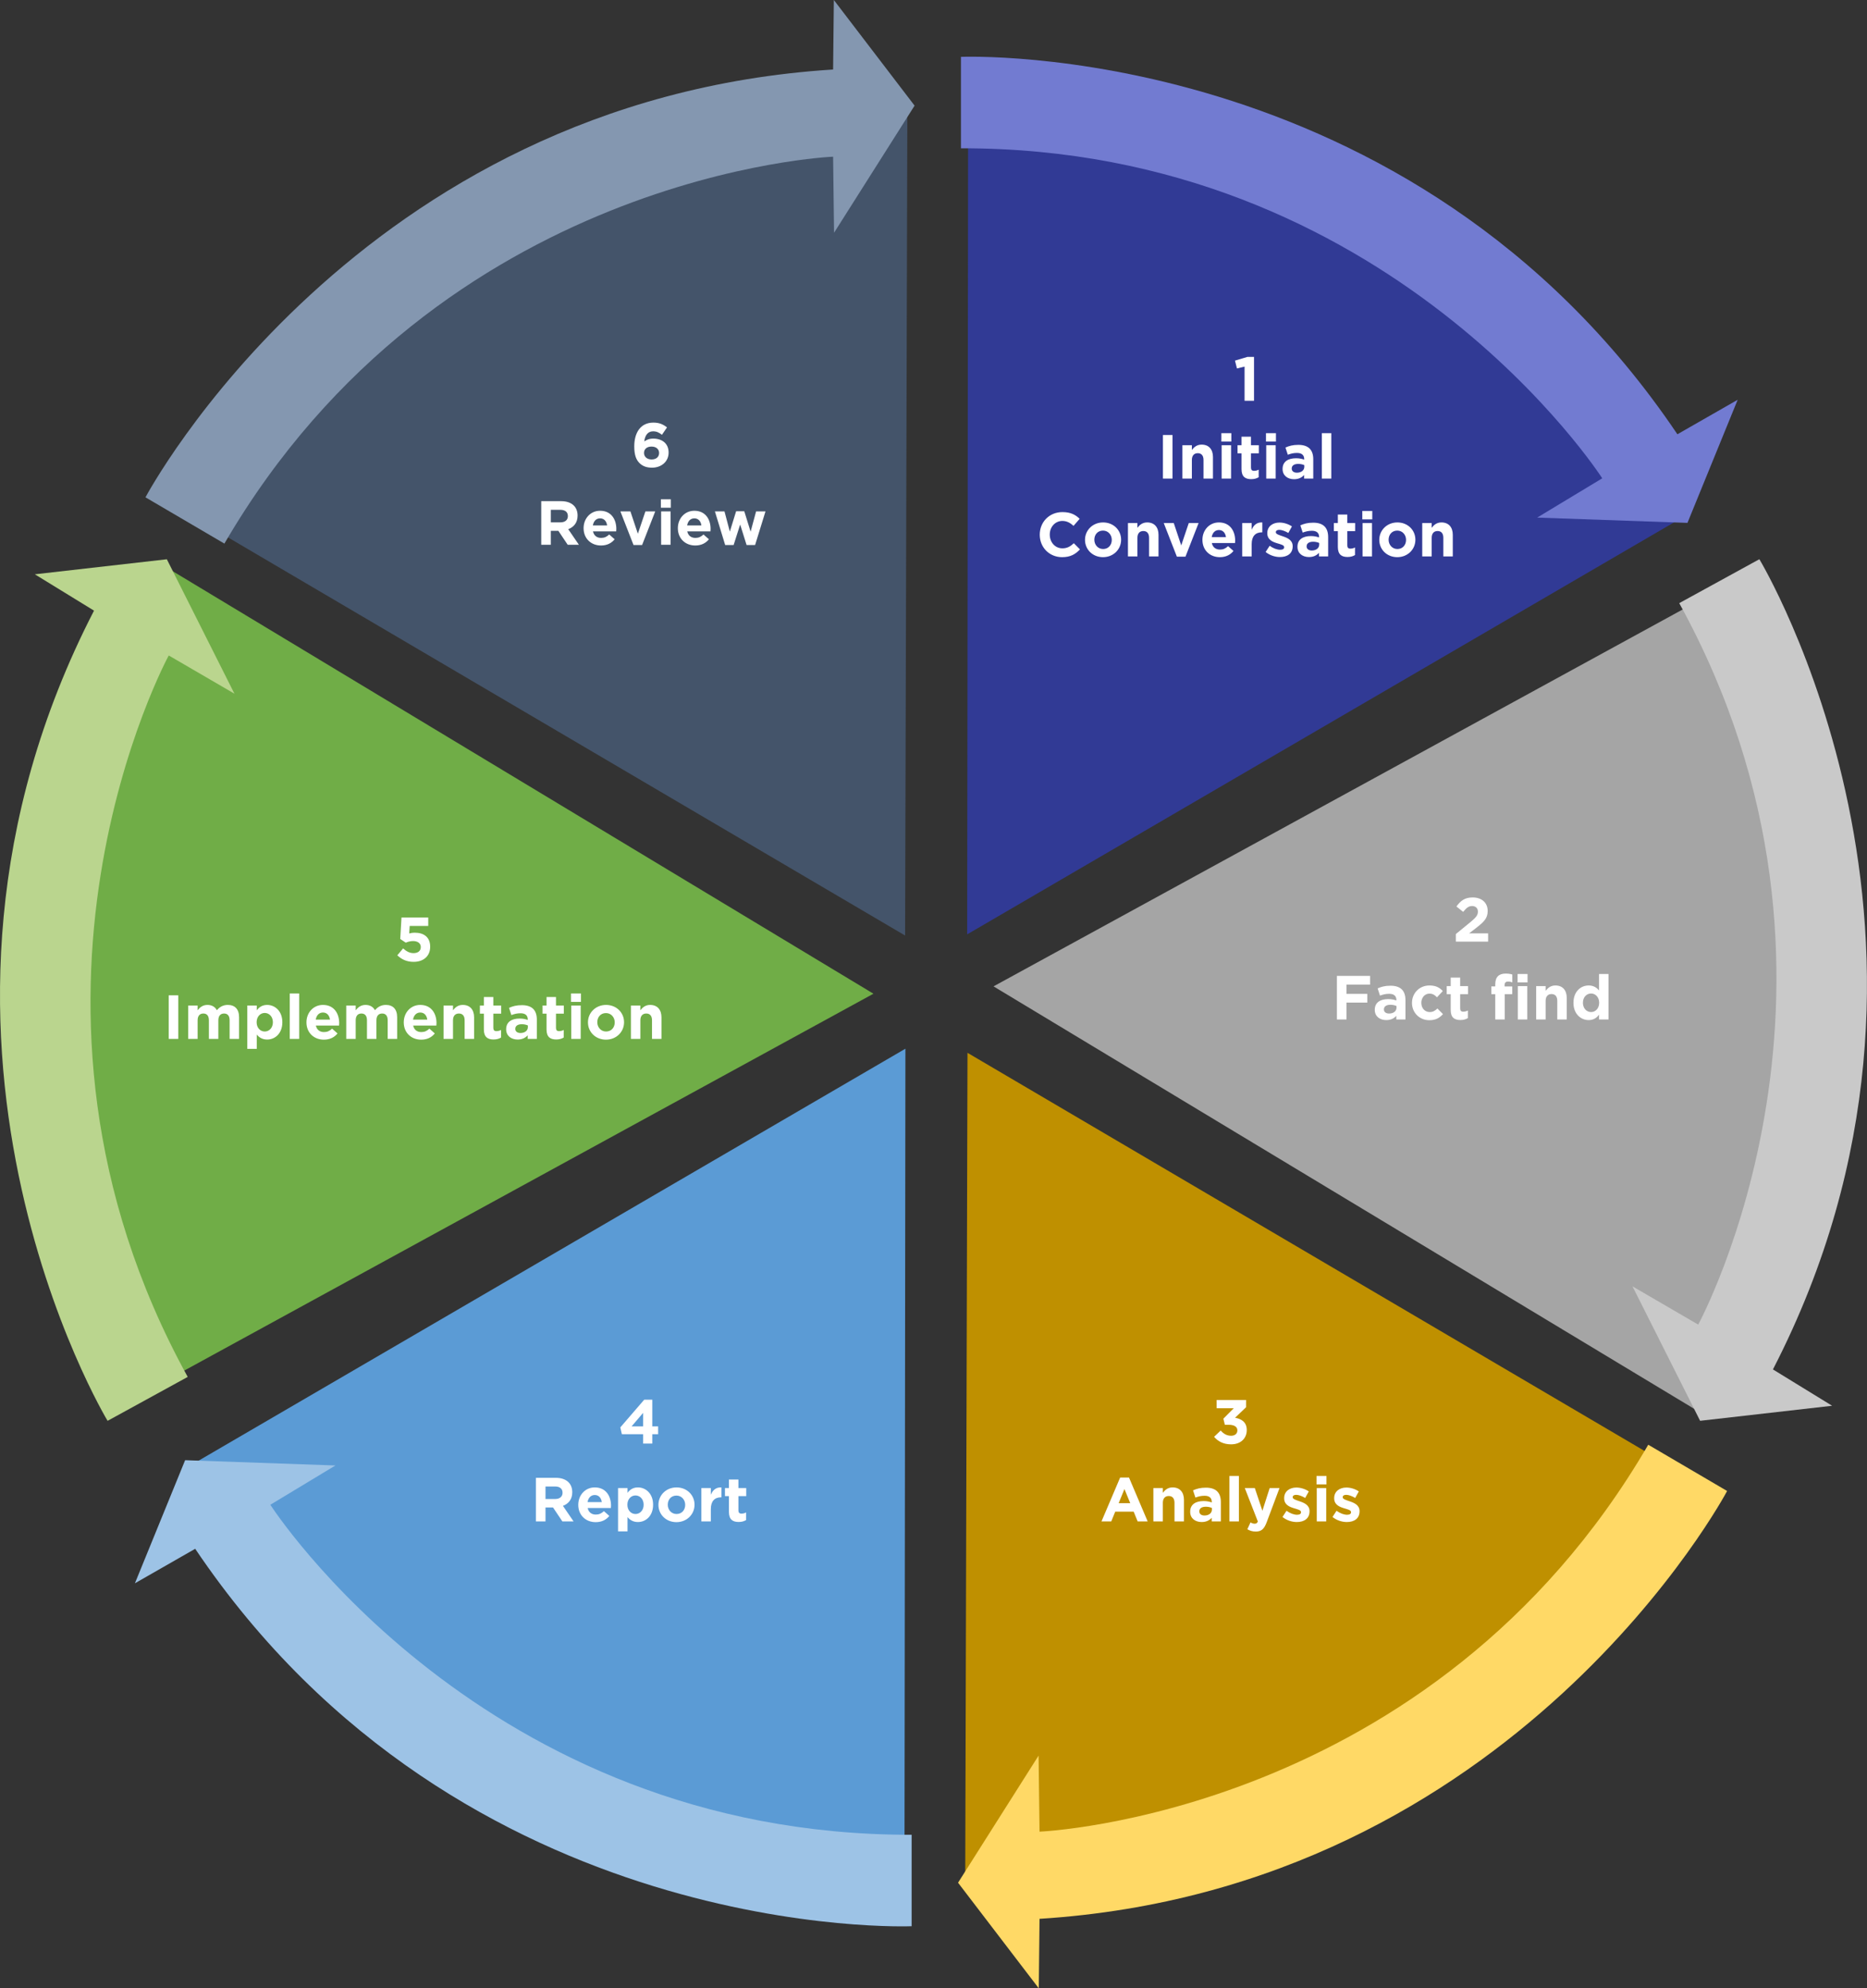
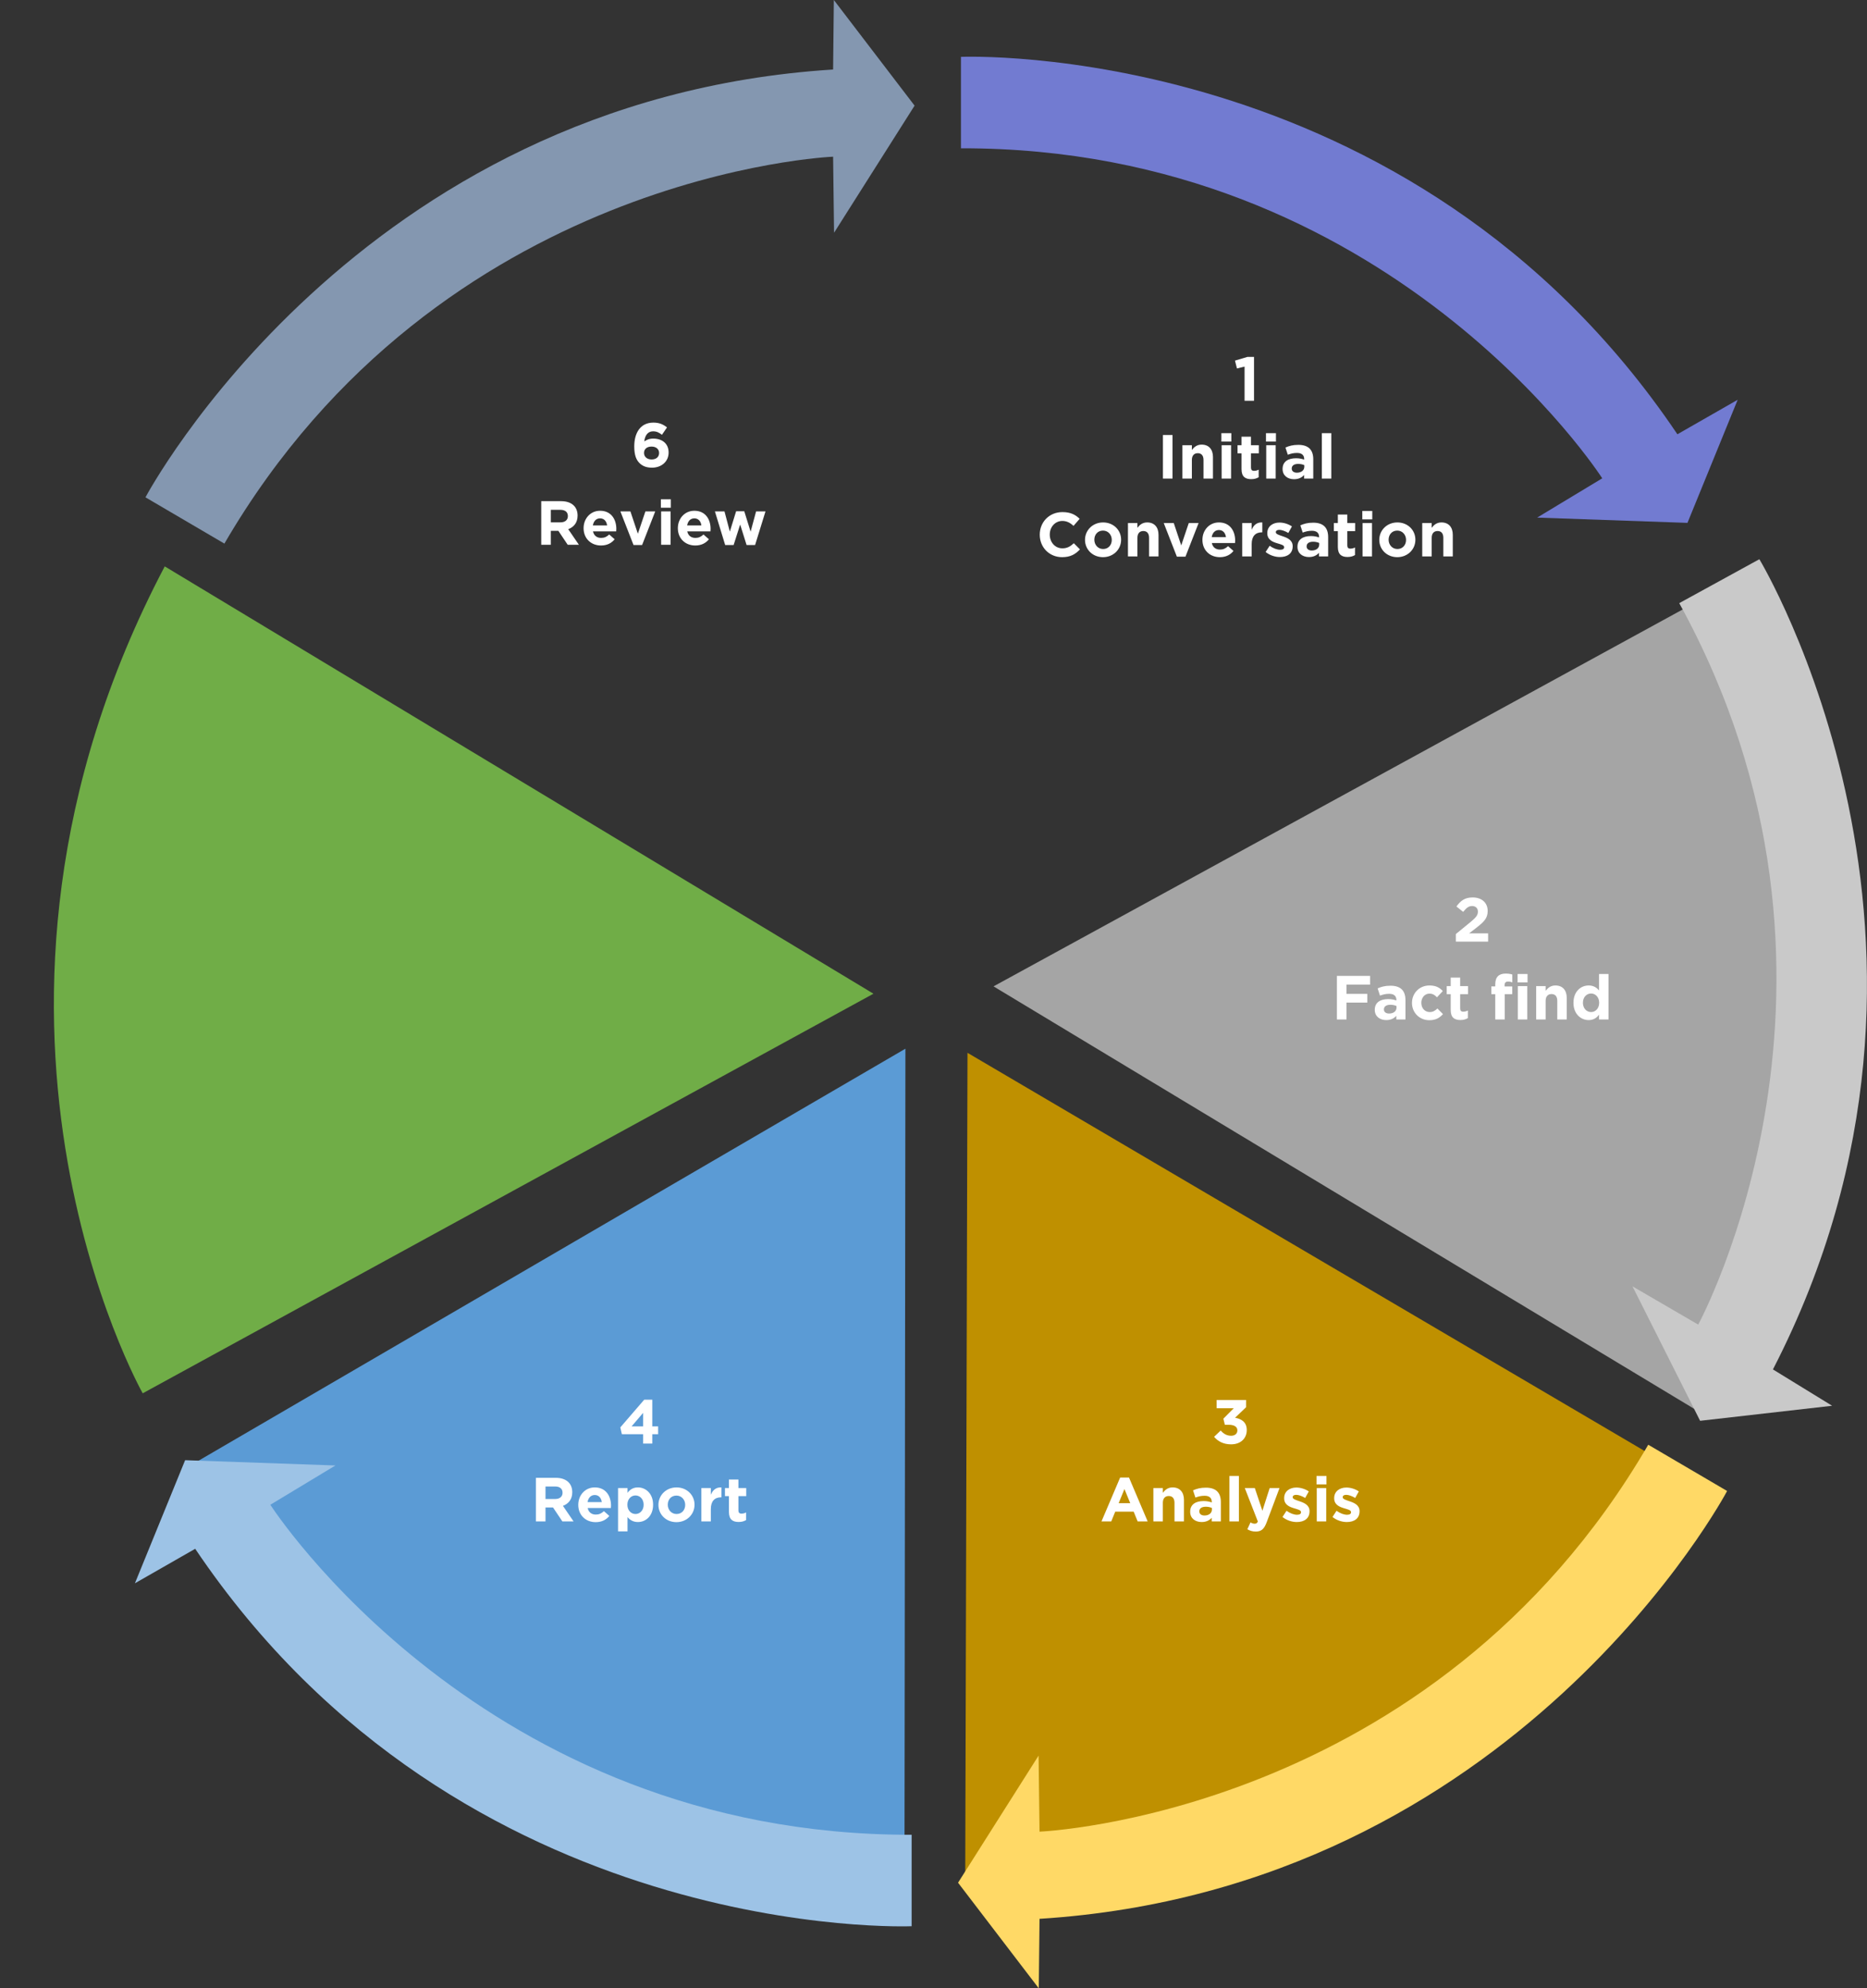
<svg xmlns="http://www.w3.org/2000/svg" width="480" height="511" viewBox="0 0 480 511" fill="none">
  <rect x="0" y="0" width="480" height="511" fill="#333333" stroke="none" />
  <g clip-path="url(#clip0_306_82)">
-     <path d="M248.657 240.116L248.901 25.943C248.901 25.943 360.623 24.466 432.471 133.036L248.657 240.129V240.116Z" fill="#313A95" />
    <path d="M247.059 14.612C247.059 14.612 362.588 9.691 431.252 111.607L446.751 102.742L433.84 134.378L395.199 133.023L411.932 122.925C411.932 122.925 357.398 37.871 247.059 38.115C247.059 13.256 247.059 14.612 247.059 14.612Z" fill="#727BD1" />
    <path d="M255.432 253.494L443.297 150.792C443.297 150.792 498.277 248.099 437.633 363.312L255.432 253.494Z" fill="#A5A5A5" />
    <path d="M452.334 143.731C452.334 143.731 512.165 242.732 455.816 351.939L471.031 361.278L437.092 365.141L419.709 330.591L436.604 340.418C436.604 340.418 484.959 251.691 431.727 155.008C453.526 143.053 452.334 143.717 452.334 143.717V143.731Z" fill="#C9C9C9" />
    <path d="M224.568 255.378L36.69 358.079C36.69 358.079 -18.29 260.773 42.353 145.56L224.555 255.378H224.568Z" fill="#70AD47" />
-     <path d="M27.653 365.141C27.653 365.141 -32.178 266.14 24.171 156.933L8.956 147.594L42.895 143.731L60.278 178.281L43.383 168.454C43.383 168.454 -4.972 257.181 48.26 353.864C26.461 365.819 27.653 365.155 27.653 365.155V365.141Z" fill="#BAD58E" />
-     <path d="M232.697 240.428L48.11 131.938C48.11 131.938 103.321 34.767 233.279 27.624L232.697 240.428Z" fill="#44546A" />
    <path d="M37.407 127.804C37.407 127.804 91.575 25.591 214.189 17.865L214.379 0L235.136 27.149L214.433 59.816L214.189 40.27C214.189 40.27 113.266 44.336 57.69 139.705C36.242 127.14 37.421 127.818 37.421 127.818L37.407 127.804Z" fill="#8497B0" />
    <path d="M232.779 269.529L232.535 483.701C232.535 483.701 120.813 485.179 48.965 376.608L232.779 269.515V269.529Z" fill="#5B9BD5" />
    <path d="M234.377 495.033C234.377 495.033 118.849 499.953 50.184 398.038L34.685 406.902L47.596 375.266L86.237 376.622L69.504 386.72C69.504 386.72 124.038 471.774 234.377 471.53C234.377 496.388 234.377 495.033 234.377 495.033Z" fill="#9DC3E6" />
    <path d="M248.739 270.572L433.325 379.075C433.325 379.075 378.114 476.247 248.156 483.39L248.739 270.586V270.572Z" fill="#BF9000" />
    <path d="M444.028 383.196C444.028 383.196 389.861 485.409 267.26 493.135L267.07 511L246.313 483.851L267.016 451.185L267.26 470.73C267.26 470.73 368.183 466.664 423.76 371.295C445.207 383.86 444.028 383.182 444.028 383.182V383.196Z" fill="#FFD966" />
    <path d="M319.973 103V94.216L318.021 94.696L317.509 92.68L320.725 91.72H322.405V103H319.973ZM298.987 123V111.8H301.451V123H298.987ZM303.994 123V114.424H306.426V115.64C306.986 114.92 307.706 114.264 308.938 114.264C310.778 114.264 311.85 115.48 311.85 117.448V123H309.418V118.216C309.418 117.064 308.874 116.472 307.946 116.472C307.018 116.472 306.426 117.064 306.426 118.216V123H303.994ZM314.011 113.48V111.32H316.571V113.48H314.011ZM314.075 123V114.424H316.507V123H314.075ZM321.687 123.144C320.199 123.144 319.191 122.552 319.191 120.568V116.504H318.167V114.424H319.191V112.232H321.623V114.424H323.639V116.504H321.623V120.168C321.623 120.728 321.863 121 322.407 121C322.855 121 323.255 120.888 323.607 120.696V122.648C323.095 122.952 322.503 123.144 321.687 123.144ZM325.48 113.48V111.32H328.04V113.48H325.48ZM325.544 123V114.424H327.976V123H325.544ZM332.692 123.16C331.076 123.16 329.748 122.232 329.748 120.536V120.504C329.748 118.632 331.172 117.768 333.204 117.768C334.068 117.768 334.692 117.912 335.3 118.12V117.976C335.3 116.968 334.676 116.408 333.46 116.408C332.532 116.408 331.876 116.584 331.092 116.872L330.484 115.016C331.428 114.6 332.356 114.328 333.812 114.328C335.14 114.328 336.1 114.68 336.708 115.288C337.348 115.928 337.636 116.872 337.636 118.024V123H335.284V122.072C334.692 122.728 333.876 123.16 332.692 123.16ZM333.428 121.48C334.564 121.48 335.332 120.856 335.332 119.976V119.544C334.916 119.352 334.372 119.224 333.78 119.224C332.74 119.224 332.1 119.64 332.1 120.408V120.44C332.1 121.096 332.644 121.48 333.428 121.48ZM339.841 123V111.32H342.273V123H339.841ZM273.061 143.192C269.765 143.192 267.317 140.648 267.317 137.432V137.4C267.317 134.216 269.717 131.608 273.157 131.608C275.269 131.608 276.533 132.312 277.573 133.336L276.005 135.144C275.141 134.36 274.261 133.88 273.141 133.88C271.253 133.88 269.893 135.448 269.893 137.368V137.4C269.893 139.32 271.221 140.92 273.141 140.92C274.421 140.92 275.205 140.408 276.085 139.608L277.653 141.192C276.501 142.424 275.221 143.192 273.061 143.192ZM283.577 143.192C280.921 143.192 278.953 141.224 278.953 138.76V138.728C278.953 136.264 280.937 134.264 283.609 134.264C286.265 134.264 288.233 136.232 288.233 138.696V138.728C288.233 141.192 286.249 143.192 283.577 143.192ZM283.609 141.096C285.001 141.096 285.833 140.024 285.833 138.76V138.728C285.833 137.464 284.921 136.36 283.577 136.36C282.185 136.36 281.353 137.432 281.353 138.696V138.728C281.353 139.992 282.265 141.096 283.609 141.096ZM289.994 143V134.424H292.426V135.64C292.986 134.92 293.706 134.264 294.938 134.264C296.778 134.264 297.85 135.48 297.85 137.448V143H295.418V138.216C295.418 137.064 294.874 136.472 293.946 136.472C293.018 136.472 292.426 137.064 292.426 138.216V143H289.994ZM302.571 143.064L299.195 134.424H301.771L303.691 140.168L305.627 134.424H308.155L304.779 143.064H302.571ZM313.621 143.192C311.045 143.192 309.141 141.384 309.141 138.76V138.728C309.141 136.28 310.885 134.264 313.381 134.264C316.245 134.264 317.557 136.488 317.557 138.92C317.557 139.112 317.541 139.336 317.525 139.56H311.557C311.797 140.664 312.565 141.24 313.653 141.24C314.469 141.24 315.061 140.984 315.733 140.36L317.125 141.592C316.325 142.584 315.173 143.192 313.621 143.192ZM311.525 138.04H315.189C315.045 136.952 314.405 136.216 313.381 136.216C312.373 136.216 311.717 136.936 311.525 138.04ZM319.369 143V134.424H321.801V136.152C322.297 134.968 323.097 134.2 324.537 134.264V136.808H324.409C322.793 136.808 321.801 137.784 321.801 139.832V143H319.369ZM329.065 143.16C327.865 143.16 326.521 142.76 325.385 141.864L326.425 140.264C327.353 140.936 328.329 141.288 329.129 141.288C329.833 141.288 330.153 141.032 330.153 140.648V140.616C330.153 140.088 329.321 139.912 328.377 139.624C327.177 139.272 325.817 138.712 325.817 137.048V137.016C325.817 135.272 327.225 134.296 328.953 134.296C330.041 134.296 331.225 134.664 332.153 135.288L331.225 136.968C330.377 136.472 329.529 136.168 328.905 136.168C328.313 136.168 328.009 136.424 328.009 136.76V136.792C328.009 137.272 328.825 137.496 329.753 137.816C330.953 138.216 332.345 138.792 332.345 140.36V140.392C332.345 142.296 330.921 143.16 329.065 143.16ZM336.52 143.16C334.904 143.16 333.576 142.232 333.576 140.536V140.504C333.576 138.632 335 137.768 337.032 137.768C337.896 137.768 338.52 137.912 339.128 138.12V137.976C339.128 136.968 338.504 136.408 337.288 136.408C336.36 136.408 335.704 136.584 334.92 136.872L334.312 135.016C335.256 134.6 336.184 134.328 337.64 134.328C338.968 134.328 339.928 134.68 340.536 135.288C341.176 135.928 341.464 136.872 341.464 138.024V143H339.112V142.072C338.52 142.728 337.704 143.16 336.52 143.16ZM337.256 141.48C338.392 141.48 339.16 140.856 339.16 139.976V139.544C338.744 139.352 338.2 139.224 337.608 139.224C336.568 139.224 335.928 139.64 335.928 140.408V140.44C335.928 141.096 336.472 141.48 337.256 141.48ZM346.453 143.144C344.965 143.144 343.957 142.552 343.957 140.568V136.504H342.933V134.424H343.957V132.232H346.389V134.424H348.405V136.504H346.389V140.168C346.389 140.728 346.629 141 347.173 141C347.621 141 348.021 140.888 348.373 140.696V142.648C347.861 142.952 347.269 143.144 346.453 143.144ZM350.245 133.48V131.32H352.805V133.48H350.245ZM350.309 143V134.424H352.741V143H350.309ZM359.234 143.192C356.578 143.192 354.61 141.224 354.61 138.76V138.728C354.61 136.264 356.594 134.264 359.266 134.264C361.922 134.264 363.89 136.232 363.89 138.696V138.728C363.89 141.192 361.906 143.192 359.234 143.192ZM359.266 141.096C360.658 141.096 361.49 140.024 361.49 138.76V138.728C361.49 137.464 360.578 136.36 359.234 136.36C357.842 136.36 357.01 137.432 357.01 138.696V138.728C357.01 139.992 357.922 141.096 359.266 141.096ZM365.651 143V134.424H368.083V135.64C368.643 134.92 369.363 134.264 370.595 134.264C372.435 134.264 373.507 135.48 373.507 137.448V143H371.075V138.216C371.075 137.064 370.531 136.472 369.603 136.472C368.674 136.472 368.083 137.064 368.083 138.216V143H365.651Z" fill="white" />
    <path d="M374.3 242V240.048L378.028 236.992C379.42 235.84 379.964 235.232 379.964 234.304C379.964 233.36 379.34 232.848 378.46 232.848C377.596 232.848 377.004 233.328 376.172 234.352L374.444 232.96C375.548 231.456 376.62 230.64 378.62 230.64C380.94 230.64 382.476 232 382.476 234.096V234.128C382.476 236 381.516 236.928 379.532 238.464L377.708 239.872H382.588V242H374.3ZM343.719 262V250.8H352.247V253.04H346.183V255.424H351.527V257.664H346.183V262H343.719ZM356.395 262.16C354.779 262.16 353.451 261.232 353.451 259.536V259.504C353.451 257.632 354.875 256.768 356.907 256.768C357.771 256.768 358.395 256.912 359.003 257.12V256.976C359.003 255.968 358.379 255.408 357.163 255.408C356.235 255.408 355.579 255.584 354.795 255.872L354.187 254.016C355.131 253.6 356.059 253.328 357.515 253.328C358.843 253.328 359.803 253.68 360.411 254.288C361.051 254.928 361.339 255.872 361.339 257.024V262H358.987V261.072C358.395 261.728 357.579 262.16 356.395 262.16ZM357.131 260.48C358.267 260.48 359.035 259.856 359.035 258.976V258.544C358.619 258.352 358.075 258.224 357.483 258.224C356.443 258.224 355.803 258.64 355.803 259.408V259.44C355.803 260.096 356.347 260.48 357.131 260.48ZM367.48 262.192C364.904 262.192 363.016 260.208 363.016 257.76V257.728C363.016 255.28 364.888 253.264 367.512 253.264C369.128 253.264 370.136 253.808 370.936 254.704L369.448 256.304C368.904 255.728 368.36 255.36 367.496 255.36C366.28 255.36 365.416 256.432 365.416 257.696V257.728C365.416 259.04 366.264 260.096 367.592 260.096C368.408 260.096 368.968 259.744 369.56 259.184L370.984 260.624C370.152 261.536 369.192 262.192 367.48 262.192ZM375.468 262.144C373.98 262.144 372.972 261.552 372.972 259.568V255.504H371.948V253.424H372.972V251.232H375.404V253.424H377.42V255.504H375.404V259.168C375.404 259.728 375.644 260 376.188 260C376.636 260 377.036 259.888 377.388 259.696V261.648C376.876 261.952 376.284 262.144 375.468 262.144ZM384.426 262V255.504H383.418V253.504H384.426V252.96C384.426 252.016 384.666 251.328 385.114 250.88C385.562 250.432 386.218 250.208 387.082 250.208C387.85 250.208 388.362 250.304 388.81 250.448V252.464C388.458 252.336 388.122 252.256 387.706 252.256C387.146 252.256 386.826 252.544 386.826 253.184V253.52H388.794V255.504H386.858V262H384.426ZM390.167 252.48V250.32H392.727V252.48H390.167ZM390.231 262V253.424H392.663V262H390.231ZM394.947 262V253.424H397.379V254.64C397.939 253.92 398.659 253.264 399.891 253.264C401.731 253.264 402.803 254.48 402.803 256.448V262H400.371V257.216C400.371 256.064 399.827 255.472 398.899 255.472C397.971 255.472 397.379 256.064 397.379 257.216V262H394.947ZM408.436 262.16C406.436 262.16 404.532 260.592 404.532 257.728V257.696C404.532 254.832 406.404 253.264 408.436 253.264C409.732 253.264 410.532 253.856 411.108 254.544V250.32H413.54V262H411.108V260.768C410.516 261.568 409.7 262.16 408.436 262.16ZM409.06 260.096C410.196 260.096 411.14 259.152 411.14 257.728V257.696C411.14 256.272 410.196 255.328 409.06 255.328C407.924 255.328 406.964 256.256 406.964 257.696V257.728C406.964 259.152 407.924 260.096 409.06 260.096Z" fill="white" />
    <path d="M316.507 371.192C314.491 371.192 313.099 370.392 312.139 369.256L313.835 367.64C314.603 368.504 315.403 368.984 316.539 368.984C317.467 368.984 318.123 368.456 318.123 367.624V367.592C318.123 366.68 317.307 366.168 315.931 366.168H314.907L314.523 364.6L317.195 361.912H312.795V359.8H320.363V361.656L317.531 364.36C319.051 364.616 320.539 365.416 320.539 367.496V367.528C320.539 369.64 319.003 371.192 316.507 371.192ZM283.189 391L287.989 379.72H290.261L295.061 391H292.485L291.461 388.488H286.725L285.701 391H283.189ZM287.605 386.312H290.581L289.093 382.68L287.605 386.312ZM296.533 391V382.424H298.965V383.64C299.525 382.92 300.245 382.264 301.477 382.264C303.317 382.264 304.389 383.48 304.389 385.448V391H301.957V386.216C301.957 385.064 301.413 384.472 300.485 384.472C299.557 384.472 298.965 385.064 298.965 386.216V391H296.533ZM308.934 391.16C307.318 391.16 305.99 390.232 305.99 388.536V388.504C305.99 386.632 307.414 385.768 309.446 385.768C310.31 385.768 310.934 385.912 311.542 386.12V385.976C311.542 384.968 310.918 384.408 309.702 384.408C308.774 384.408 308.118 384.584 307.334 384.872L306.726 383.016C307.67 382.6 308.598 382.328 310.054 382.328C311.382 382.328 312.342 382.68 312.95 383.288C313.59 383.928 313.878 384.872 313.878 386.024V391H311.526V390.072C310.934 390.728 310.118 391.16 308.934 391.16ZM309.67 389.48C310.806 389.48 311.574 388.856 311.574 387.976V387.544C311.158 387.352 310.614 387.224 310.022 387.224C308.982 387.224 308.342 387.64 308.342 388.408V388.44C308.342 389.096 308.886 389.48 309.67 389.48ZM316.083 391V379.32H318.515V391H316.083ZM322.847 393.608C321.967 393.608 321.311 393.384 320.687 393.016L321.503 391.256C321.823 391.448 322.223 391.592 322.543 391.592C322.959 391.592 323.183 391.464 323.391 391.032L320.031 382.424H322.607L324.559 388.264L326.431 382.424H328.959L325.663 391.208C325.007 392.952 324.303 393.608 322.847 393.608ZM333.401 391.16C332.201 391.16 330.857 390.76 329.721 389.864L330.761 388.264C331.689 388.936 332.665 389.288 333.465 389.288C334.169 389.288 334.489 389.032 334.489 388.648V388.616C334.489 388.088 333.657 387.912 332.713 387.624C331.513 387.272 330.153 386.712 330.153 385.048V385.016C330.153 383.272 331.561 382.296 333.289 382.296C334.377 382.296 335.561 382.664 336.489 383.288L335.561 384.968C334.713 384.472 333.865 384.168 333.241 384.168C332.649 384.168 332.345 384.424 332.345 384.76V384.792C332.345 385.272 333.161 385.496 334.089 385.816C335.289 386.216 336.681 386.792 336.681 388.36V388.392C336.681 390.296 335.257 391.16 333.401 391.16ZM338.472 381.48V379.32H341.032V381.48H338.472ZM338.536 391V382.424H340.968V391H338.536ZM346.26 391.16C345.06 391.16 343.716 390.76 342.58 389.864L343.62 388.264C344.548 388.936 345.524 389.288 346.324 389.288C347.028 389.288 347.348 389.032 347.348 388.648V388.616C347.348 388.088 346.516 387.912 345.572 387.624C344.372 387.272 343.012 386.712 343.012 385.048V385.016C343.012 383.272 344.42 382.296 346.148 382.296C347.236 382.296 348.42 382.664 349.348 383.288L348.42 384.968C347.572 384.472 346.724 384.168 346.1 384.168C345.508 384.168 345.204 384.424 345.204 384.76V384.792C345.204 385.272 346.02 385.496 346.948 385.816C348.148 386.216 349.54 386.792 349.54 388.36V388.392C349.54 390.296 348.116 391.16 346.26 391.16Z" fill="white" />
    <path d="M165.352 371V368.584H159.88L159.48 366.84L165.624 359.72H167.704V366.584H169.208V368.584H167.704V371H165.352ZM162.376 366.584H165.352V363.096L162.376 366.584ZM137.782 391V379.8H142.902C144.326 379.8 145.43 380.2 146.166 380.936C146.79 381.56 147.126 382.44 147.126 383.496V383.528C147.126 385.336 146.15 386.472 144.726 387L147.462 391H144.582L142.182 387.416H142.15H140.246V391H137.782ZM140.246 385.24H142.742C143.942 385.24 144.63 384.6 144.63 383.656V383.624C144.63 382.568 143.894 382.024 142.694 382.024H140.246V385.24ZM153.152 391.192C150.576 391.192 148.672 389.384 148.672 386.76V386.728C148.672 384.28 150.416 382.264 152.912 382.264C155.776 382.264 157.088 384.488 157.088 386.92C157.088 387.112 157.072 387.336 157.056 387.56H151.088C151.328 388.664 152.096 389.24 153.184 389.24C154 389.24 154.592 388.984 155.264 388.36L156.656 389.592C155.856 390.584 154.704 391.192 153.152 391.192ZM151.056 386.04H154.72C154.576 384.952 153.936 384.216 152.912 384.216C151.904 384.216 151.248 384.936 151.056 386.04ZM158.901 393.56V382.424H161.333V383.656C161.924 382.856 162.741 382.264 164.005 382.264C166.005 382.264 167.909 383.832 167.909 386.696V386.728C167.909 389.592 166.036 391.16 164.005 391.16C162.709 391.16 161.909 390.568 161.333 389.88V393.56H158.901ZM163.381 389.096C164.517 389.096 165.477 388.168 165.477 386.728V386.696C165.477 385.272 164.517 384.328 163.381 384.328C162.245 384.328 161.301 385.272 161.301 386.696V386.728C161.301 388.152 162.245 389.096 163.381 389.096ZM173.905 391.192C171.249 391.192 169.281 389.224 169.281 386.76V386.728C169.281 384.264 171.265 382.264 173.937 382.264C176.593 382.264 178.561 384.232 178.561 386.696V386.728C178.561 389.192 176.577 391.192 173.905 391.192ZM173.937 389.096C175.329 389.096 176.161 388.024 176.161 386.76V386.728C176.161 385.464 175.249 384.36 173.905 384.36C172.513 384.36 171.681 385.432 171.681 386.696V386.728C171.681 387.992 172.593 389.096 173.937 389.096ZM180.322 391V382.424H182.754V384.152C183.25 382.968 184.05 382.2 185.49 382.264V384.808H185.362C183.746 384.808 182.754 385.784 182.754 387.832V391H180.322ZM189.906 391.144C188.418 391.144 187.41 390.552 187.41 388.568V384.504H186.386V382.424H187.41V380.232H189.842V382.424H191.858V384.504H189.842V388.168C189.842 388.728 190.082 389 190.626 389C191.074 389 191.474 388.888 191.826 388.696V390.648C191.314 390.952 190.722 391.144 189.906 391.144Z" fill="white" />
    <path d="M167.627 120.192C166.171 120.192 165.179 119.776 164.395 118.992C163.579 118.176 163.067 116.976 163.067 114.752V114.72C163.067 111.264 164.635 108.608 167.979 108.608C169.499 108.608 170.491 109.056 171.483 109.84L170.187 111.744C169.451 111.184 168.859 110.848 167.899 110.848C166.507 110.848 165.803 111.968 165.643 113.44C166.203 113.072 166.859 112.72 167.963 112.72C170.187 112.72 171.899 113.952 171.899 116.288V116.32C171.899 118.608 170.059 120.192 167.627 120.192ZM167.531 118.08C168.747 118.08 169.451 117.392 169.451 116.432V116.4C169.451 115.456 168.715 114.768 167.499 114.768C166.283 114.768 165.579 115.44 165.579 116.384V116.416C165.579 117.36 166.315 118.08 167.531 118.08ZM139.149 140V128.8H144.269C145.693 128.8 146.797 129.2 147.533 129.936C148.157 130.56 148.493 131.44 148.493 132.496V132.528C148.493 134.336 147.517 135.472 146.093 136L148.829 140H145.949L143.549 136.416H143.517H141.613V140H139.149ZM141.613 134.24H144.109C145.309 134.24 145.997 133.6 145.997 132.656V132.624C145.997 131.568 145.261 131.024 144.061 131.024H141.613V134.24ZM154.519 140.192C151.943 140.192 150.039 138.384 150.039 135.76V135.728C150.039 133.28 151.783 131.264 154.279 131.264C157.143 131.264 158.455 133.488 158.455 135.92C158.455 136.112 158.439 136.336 158.423 136.56H152.455C152.695 137.664 153.463 138.24 154.551 138.24C155.367 138.24 155.959 137.984 156.631 137.36L158.023 138.592C157.223 139.584 156.071 140.192 154.519 140.192ZM152.423 135.04H156.087C155.943 133.952 155.303 133.216 154.279 133.216C153.271 133.216 152.615 133.936 152.423 135.04ZM162.876 140.064L159.5 131.424H162.076L163.996 137.168L165.932 131.424H168.46L165.084 140.064H162.876ZM169.909 130.48V128.32H172.469V130.48H169.909ZM169.973 140V131.424H172.405V140H169.973ZM178.754 140.192C176.178 140.192 174.274 138.384 174.274 135.76V135.728C174.274 133.28 176.018 131.264 178.514 131.264C181.378 131.264 182.69 133.488 182.69 135.92C182.69 136.112 182.674 136.336 182.658 136.56H176.69C176.93 137.664 177.698 138.24 178.786 138.24C179.602 138.24 180.194 137.984 180.866 137.36L182.258 138.592C181.458 139.584 180.306 140.192 178.754 140.192ZM176.658 135.04H180.322C180.178 133.952 179.538 133.216 178.514 133.216C177.506 133.216 176.85 133.936 176.658 135.04ZM186.438 140.064L183.798 131.424H186.262L187.638 136.624L189.254 131.392H191.35L192.982 136.64L194.39 131.424H196.806L194.134 140.064H191.942L190.294 134.8L188.614 140.064H186.438Z" fill="white" />
-     <path d="M106.341 247.192C104.549 247.192 103.237 246.552 102.149 245.512L103.637 243.736C104.485 244.504 105.317 244.952 106.309 244.952C107.461 244.952 108.181 244.392 108.181 243.4V243.368C108.181 242.408 107.365 241.848 106.197 241.848C105.493 241.848 104.853 242.04 104.325 242.264L102.901 241.32L103.221 235.8H110.101V237.96H105.333L105.205 239.896C105.653 239.784 106.053 239.704 106.677 239.704C108.853 239.704 110.597 240.76 110.597 243.288V243.32C110.597 245.688 108.917 247.192 106.341 247.192ZM43.37 267V255.8H45.834V267H43.37ZM48.377 267V258.424H50.809V259.64C51.369 258.92 52.105 258.264 53.337 258.264C54.457 258.264 55.305 258.76 55.753 259.624C56.505 258.744 57.401 258.264 58.569 258.264C60.377 258.264 61.465 259.352 61.465 261.416V267H59.033V262.216C59.033 261.064 58.521 260.472 57.609 260.472C56.697 260.472 56.137 261.064 56.137 262.216V267H53.705V262.216C53.705 261.064 53.193 260.472 52.281 260.472C51.369 260.472 50.809 261.064 50.809 262.216V267H48.377ZM63.58 269.56V258.424H66.012V259.656C66.604 258.856 67.42 258.264 68.684 258.264C70.684 258.264 72.588 259.832 72.588 262.696V262.728C72.588 265.592 70.716 267.16 68.684 267.16C67.388 267.16 66.588 266.568 66.012 265.88V269.56H63.58ZM68.06 265.096C69.196 265.096 70.156 264.168 70.156 262.728V262.696C70.156 261.272 69.196 260.328 68.06 260.328C66.924 260.328 65.98 261.272 65.98 262.696V262.728C65.98 264.152 66.924 265.096 68.06 265.096ZM74.489 267V255.32H76.921V267H74.489ZM83.269 267.192C80.693 267.192 78.789 265.384 78.789 262.76V262.728C78.789 260.28 80.533 258.264 83.029 258.264C85.893 258.264 87.205 260.488 87.205 262.92C87.205 263.112 87.189 263.336 87.173 263.56H81.205C81.445 264.664 82.213 265.24 83.301 265.24C84.117 265.24 84.709 264.984 85.381 264.36L86.773 265.592C85.973 266.584 84.821 267.192 83.269 267.192ZM81.173 262.04H84.837C84.693 260.952 84.053 260.216 83.029 260.216C82.021 260.216 81.365 260.936 81.173 262.04ZM89.018 267V258.424H91.45V259.64C92.01 258.92 92.746 258.264 93.978 258.264C95.098 258.264 95.946 258.76 96.394 259.624C97.146 258.744 98.042 258.264 99.21 258.264C101.018 258.264 102.106 259.352 102.106 261.416V267H99.674V262.216C99.674 261.064 99.162 260.472 98.25 260.472C97.338 260.472 96.778 261.064 96.778 262.216V267H94.346V262.216C94.346 261.064 93.834 260.472 92.922 260.472C92.01 260.472 91.45 261.064 91.45 262.216V267H89.018ZM108.285 267.192C105.709 267.192 103.805 265.384 103.805 262.76V262.728C103.805 260.28 105.549 258.264 108.045 258.264C110.909 258.264 112.221 260.488 112.221 262.92C112.221 263.112 112.205 263.336 112.189 263.56H106.221C106.461 264.664 107.229 265.24 108.317 265.24C109.133 265.24 109.725 264.984 110.397 264.36L111.789 265.592C110.989 266.584 109.837 267.192 108.285 267.192ZM106.189 262.04H109.853C109.709 260.952 109.069 260.216 108.045 260.216C107.037 260.216 106.381 260.936 106.189 262.04ZM114.033 267V258.424H116.465V259.64C117.025 258.92 117.745 258.264 118.977 258.264C120.817 258.264 121.889 259.48 121.889 261.448V267H119.457V262.216C119.457 261.064 118.913 260.472 117.985 260.472C117.057 260.472 116.465 261.064 116.465 262.216V267H114.033ZM126.898 267.144C125.41 267.144 124.402 266.552 124.402 264.568V260.504H123.378V258.424H124.402V256.232H126.834V258.424H128.85V260.504H126.834V264.168C126.834 264.728 127.074 265 127.618 265C128.066 265 128.466 264.888 128.818 264.696V266.648C128.306 266.952 127.714 267.144 126.898 267.144ZM133.075 267.16C131.459 267.16 130.131 266.232 130.131 264.536V264.504C130.131 262.632 131.555 261.768 133.587 261.768C134.451 261.768 135.075 261.912 135.683 262.12V261.976C135.683 260.968 135.059 260.408 133.843 260.408C132.915 260.408 132.259 260.584 131.475 260.872L130.867 259.016C131.811 258.6 132.739 258.328 134.195 258.328C135.523 258.328 136.483 258.68 137.091 259.288C137.731 259.928 138.019 260.872 138.019 262.024V267H135.667V266.072C135.075 266.728 134.259 267.16 133.075 267.16ZM133.811 265.48C134.947 265.48 135.715 264.856 135.715 263.976V263.544C135.299 263.352 134.755 263.224 134.163 263.224C133.123 263.224 132.483 263.64 132.483 264.408V264.44C132.483 265.096 133.027 265.48 133.811 265.48ZM143.007 267.144C141.519 267.144 140.511 266.552 140.511 264.568V260.504H139.487V258.424H140.511V256.232H142.943V258.424H144.959V260.504H142.943V264.168C142.943 264.728 143.183 265 143.727 265C144.175 265 144.575 264.888 144.927 264.696V266.648C144.415 266.952 143.823 267.144 143.007 267.144ZM146.8 257.48V255.32H149.36V257.48H146.8ZM146.864 267V258.424H149.296V267H146.864ZM155.788 267.192C153.132 267.192 151.164 265.224 151.164 262.76V262.728C151.164 260.264 153.148 258.264 155.82 258.264C158.476 258.264 160.444 260.232 160.444 262.696V262.728C160.444 265.192 158.46 267.192 155.788 267.192ZM155.82 265.096C157.212 265.096 158.044 264.024 158.044 262.76V262.728C158.044 261.464 157.132 260.36 155.788 260.36C154.396 260.36 153.564 261.432 153.564 262.696V262.728C153.564 263.992 154.476 265.096 155.82 265.096ZM162.205 267V258.424H164.637V259.64C165.197 258.92 165.917 258.264 167.149 258.264C168.989 258.264 170.061 259.48 170.061 261.448V267H167.629V262.216C167.629 261.064 167.085 260.472 166.157 260.472C165.229 260.472 164.637 261.064 164.637 262.216V267H162.205Z" fill="white" />
  </g>
  <defs>
    <clipPath id="clip0_306_82">
      <rect width="480" height="511" fill="white" />
    </clipPath>
  </defs>
</svg>